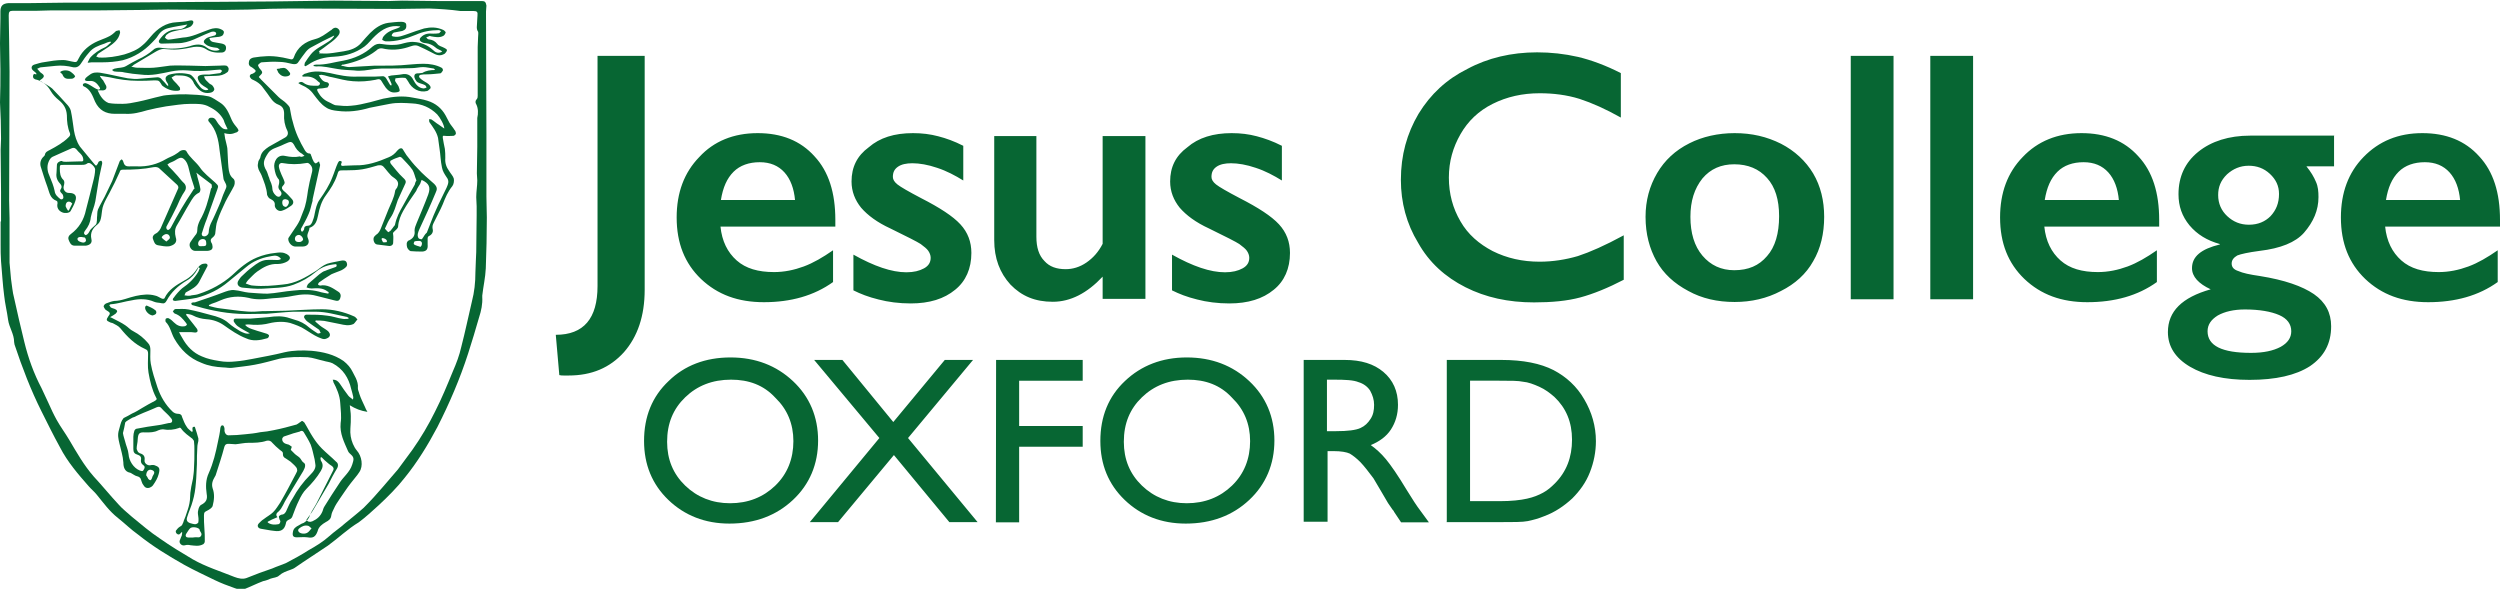
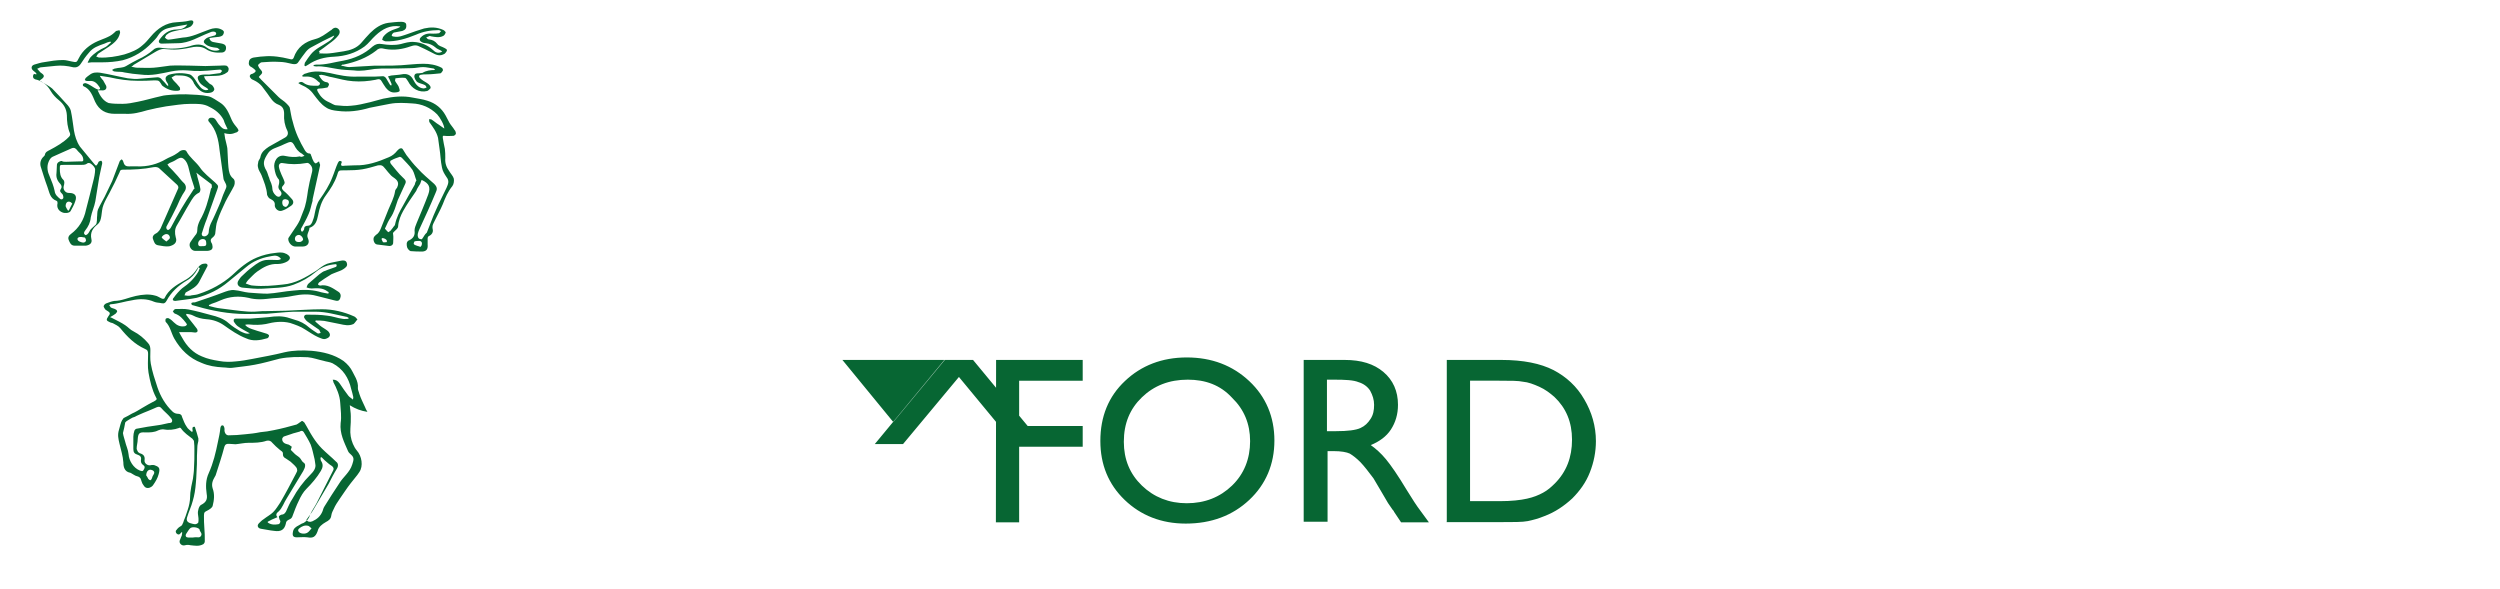
<svg xmlns="http://www.w3.org/2000/svg" viewBox="0 0 1203.7 283.5" preserveAspectRatio="xMidYMid meet" width="1203.7px" height="283.5px" role="img" focusable="false" aria-labelledby="jesus-college-oxford--title">
  <title id="jesus-college-oxford--title">Jesus College Oxford</title>
-   <path d="M310.4,26.9v112.6c0,12.6-3.4,22.6-10,30.1c-6.8,7.5-15.5,11.2-26.7,11.2h-2.2c-0.7,0-1.5,0-2.2-0.2 l-1.7-19.4c13.4,0,20.1-7.8,20.1-23.5V26.9H310.4z M364.8,64.1c11.4,0,20.6,3.6,27.4,11.2c6.8,7.3,10,17.5,10,30.6v3.2h-55.3 c0.7,7,3.4,12.4,7.8,16.3s10.4,5.6,18,5.6c4.9,0,9.7-1,14.3-2.7c4.6-1.7,9.2-4.4,14.1-7.8v15.3c-9.2,6.6-20.4,9.7-33.3,9.7 c-12.4,0-22.3-3.6-30.3-11.2c-7.8-7.5-11.7-17.2-11.7-29.6c0-11.9,3.6-21.6,10.9-29.1C343.7,68,353.2,64.1,364.8,64.1z M382.8,96.4 c-0.5-5.6-2.2-10.2-5.1-13.4c-2.9-3.2-6.8-4.9-11.9-4.9c-5.1,0-9.5,1.5-12.6,4.6c-3.2,3.2-5.1,7.5-6.1,13.6H382.8z M439.6,64.1 c4.4,0,8.3,0.5,12.1,1.5c3.9,1,7.8,2.4,12.1,4.6v16.7c-3.9-2.4-8-4.6-12.6-6.1c-4.4-1.5-8.5-2.2-11.9-2.2c-2.9,0-5.3,0.5-7,1.7 c-1.7,1.2-2.4,2.7-2.4,4.9c0,1.2,0.7,2.4,2.2,3.6c1.5,1.2,5.3,3.4,11.4,6.6c9,4.6,15.3,8.7,18.9,12.6c3.6,3.9,5.3,8.5,5.3,13.8 c0,7.5-2.7,13.6-7.8,17.7c-5.3,4.4-12.4,6.6-21.4,6.6c-5.6,0-10.9-0.7-15.5-1.9c-4.9-1.2-8.7-2.7-12.1-4.4v-17.2 c10,5.6,18.4,8.5,25.5,8.5c3.6,0,6.3-0.7,8.5-1.9s3.2-2.9,3.2-5.1c0-1.2-0.5-2.4-1.2-3.4c-0.7-1-1.9-1.9-3.6-3.2 c-1.5-1-6.6-3.6-14.6-7.5c-6.3-2.9-10.9-6.3-14.1-10c-2.9-3.6-4.6-7.8-4.6-12.6c0-7,2.7-12.4,8.3-16.5 C423.6,66.3,430.6,64.1,439.6,64.1L439.6,64.1z M499,65.5v48.5c0,5.1,1.2,9,3.9,11.7c2.4,2.7,5.8,3.9,10.2,3.9c3.4,0,6.8-1,10-3.2 c3.2-2.2,5.8-5.1,7.8-9V65.5h20.6v78.4h-20.6v-10.7c-7.5,8-15.5,12.1-24,12.1c-8.5,0-15-2.7-20.4-8.3c-5.1-5.6-7.8-12.6-7.8-21.4 V65.5H499L499,65.5z M593,64.1c4.4,0,8.3,0.5,12.1,1.5s7.8,2.4,12.1,4.6v16.7c-3.9-2.4-8-4.6-12.6-6.1c-4.4-1.5-8.5-2.2-11.9-2.2 c-2.9,0-5.3,0.5-7,1.7c-1.7,1.2-2.4,2.7-2.4,4.9c0,1.2,0.7,2.4,2.2,3.6s5.3,3.4,11.4,6.6c9,4.6,15.3,8.7,18.9,12.6s5.3,8.5,5.3,13.8 c0,7.5-2.7,13.6-7.8,17.7c-5.3,4.4-12.4,6.6-21.4,6.6c-5.6,0-10.9-0.7-15.5-1.9c-4.9-1.2-8.7-2.7-12.1-4.4v-17.2 c10,5.6,18.4,8.5,25.5,8.5c3.6,0,6.3-0.7,8.5-1.9c2.2-1.2,3.2-2.9,3.2-5.1c0-1.2-0.5-2.4-1.2-3.4c-0.7-1-1.9-1.9-3.6-3.2 c-1.5-1-6.6-3.6-14.6-7.5c-6.3-2.9-10.9-6.3-14.1-10c-2.9-3.6-4.6-7.8-4.6-12.6c0-7,2.7-12.4,8.3-16.5C577,66.3,584.2,64.1,593,64.1 L593,64.1z M740.1,25.2c6.6,0,13.1,0.7,19.7,2.2c6.3,1.5,13.4,4.1,20.6,7.8v21.4c-7.3-4.1-13.8-7-19.9-9c-6.1-1.9-12.6-2.7-19.2-2.7 c-8.3,0-15.8,1.7-22.6,5.1c-6.8,3.4-11.9,8.3-15.5,14.6s-5.6,13.1-5.6,20.9s1.9,14.8,5.6,21.1c3.6,6.3,9,10.9,15.5,14.3 c6.8,3.4,14.3,5.1,22.6,5.1c6.3,0,12.6-1,18.4-2.7c5.8-1.9,13.1-5.1,22.1-10v21.4c-7.5,3.9-14.6,6.8-20.9,8.5 c-6.3,1.7-13.8,2.4-22.3,2.4c-12.4,0-23.3-2.4-33-7.3s-17.5-11.9-22.8-21.4c-5.6-9.2-8.3-19.4-8.3-30.3c0-11.9,2.9-22.3,8.5-31.8 c5.8-9.5,13.6-16.7,23.5-21.6C716.3,27.9,727.7,25.2,740.1,25.2z M835.2,64.1c8.3,0,15.5,1.7,22.3,5.1c6.6,3.4,11.9,8.3,15.5,14.3 c3.6,6.1,5.3,13.1,5.3,20.9c0,8-1.7,15.3-5.3,21.4c-3.4,6.1-8.7,10.9-15.5,14.3c-6.8,3.6-14.3,5.3-22.3,5.3 c-8.3,0-15.8-1.7-22.3-5.3c-6.8-3.6-11.9-8.3-15.3-14.3c-3.4-6.1-5.3-13.1-5.3-21.4c0-7.8,1.9-14.8,5.6-21.1 c3.6-6.1,8.7-10.9,15.5-14.3C819.7,65.8,827.2,64.1,835.2,64.1L835.2,64.1z M813.9,104.4c0,7.8,1.9,14.1,5.8,18.7 c3.9,4.6,9,7,15.3,7c6.8,0,11.9-2.2,15.8-6.8c3.9-4.4,5.8-10.9,5.8-19.2c0-8-1.9-14.1-5.8-18.4c-3.9-4.4-9.2-6.6-15.8-6.6 c-6.3,0-11.4,2.2-15.3,6.8C815.8,90.8,813.9,96.8,813.9,104.4z M911.7,26.9v117.2h-20.6V26.9C891.1,26.9,911.7,26.9,911.7,26.9z M950,26.9v117.2h-20.6V26.9C929.4,26.9,950,26.9,950,26.9z M1002.2,64.1c11.4,0,20.6,3.6,27.4,11.2c6.8,7.3,10,17.5,10,30.6v3.2 h-55.3c0.7,7,3.4,12.4,7.8,16.3c4.4,3.9,10.4,5.6,18,5.6c4.9,0,9.7-1,14.3-2.7c4.6-1.7,9.2-4.4,14.1-7.8v15.3 c-9.2,6.6-20.4,9.7-33.5,9.7c-12.4,0-22.3-3.6-30.3-11.2c-7.8-7.5-11.7-17.2-11.7-29.6c0-11.9,3.6-21.6,10.9-29.1 C981.1,68,990.6,64.1,1002.2,64.1L1002.2,64.1z M1020.2,96.4c-0.5-5.6-2.2-10.2-5.1-13.4c-2.9-3.2-6.8-4.9-11.9-4.9 s-9.5,1.5-12.6,4.6c-3.2,3.2-5.1,7.5-6.1,13.6H1020.2z M1123.8,65.5v14.6h-13.3c2.2,2.7,3.6,5.1,4.6,7.5c1,2.2,1.2,4.6,1.2,7.3 c0,6.3-2.4,11.9-7,17.2c-4.1,4.6-11.2,7.5-21.4,8.7c-5.3,0.7-9,1.5-10.7,2.2c-1.7,1-2.7,2.2-2.7,3.9c0,1.7,1,2.9,3.2,3.6 c2.2,1,5.6,1.7,10.4,2.4c11.9,1.9,20.4,4.9,26,8.7c5.6,3.9,8.3,9,8.3,15.5c0,8.3-3.4,14.6-10.2,19.2c-6.8,4.4-16.5,6.6-29.1,6.6 c-12.1,0-21.6-2.2-28.6-6.3c-7-4.1-10.7-9.7-10.7-16.7c0-10,6.8-16.7,20.6-20.6c-5.8-2.7-9-6.1-9-10.2c0-5.6,4.4-9.2,13.4-11.4v-0.2 c-6.1-1.7-10.9-4.6-14.6-9c-3.6-4.4-5.3-9.2-5.3-15c0-8.5,3.2-15.3,9.5-20.4c6.3-5.1,14.8-7.8,25-7.8h40.5L1123.8,65.5z M1062.9,159.5c0,7,7,10.4,20.9,10.4c6.1,0,10.7-1,14.3-2.9c3.4-1.9,5.1-4.4,5.1-7.5c0-3.4-1.9-6.1-5.8-7.8s-9.5-2.7-16.5-2.7 c-5.3,0-9.7,1-13.1,2.9C1064.6,153.9,1062.9,156.3,1062.9,159.5L1062.9,159.5z M1068,93.9c0,4.1,1.5,7.5,4.4,10.2 c2.9,2.7,6.3,4.1,10.4,4.1c4.4,0,7.8-1.5,10.4-4.1c2.7-2.9,4.1-6.3,4.1-10.7c0-3.9-1.5-7-4.4-9.7c-2.9-2.7-6.3-3.9-10.2-3.9 c-4.1,0-7.5,1.5-10.4,4.1C1069.2,86.9,1068,90.1,1068,93.9z M1166.3,64.1c11.4,0,20.6,3.6,27.4,11.2c6.8,7.3,10,17.5,10,30.6v3.2 h-55.3c0.7,7,3.4,12.4,7.8,16.3s10.4,5.6,18,5.6c4.9,0,9.7-1,14.3-2.7c4.6-1.7,9.2-4.4,14.1-7.8v15.3c-9.2,6.6-20.4,9.7-33.5,9.7 c-12.4,0-22.3-3.6-30.3-11.2c-7.8-7.5-11.7-17.2-11.7-29.6c0-11.9,3.6-21.6,10.9-29.1C1145.4,68,1154.7,64.1,1166.3,64.1 L1166.3,64.1z M1184.5,96.4c-0.5-5.6-2.2-10.2-5.1-13.4c-2.9-3.2-6.8-4.9-11.9-4.9s-9.5,1.5-12.6,4.6c-3.2,3.2-5.1,7.5-6.1,13.6 H1184.5z M351.7,172.1c12.1,0,22.1,3.9,30.1,11.4c8,7.5,12.1,17.2,12.1,28.6c0,11.4-4.1,21.1-12.1,28.6c-8,7.5-18.2,11.4-30.6,11.4 c-11.7,0-21.6-3.9-29.4-11.4c-7.8-7.5-11.7-17-11.7-28.4c0-11.7,3.9-21.4,11.9-28.9C329.6,176,339.6,172.1,351.7,172.1L351.7,172.1z M352,182.8c-9,0-16.3,2.9-22.1,8.5c-5.8,5.6-8.7,12.6-8.7,21.4c0,8.5,2.9,15.5,8.7,21.1c5.8,5.6,13.1,8.5,21.6,8.5 c8.7,0,16-2.9,21.8-8.5c5.8-5.6,8.7-12.9,8.7-21.4c0-8.3-2.9-15.3-8.7-20.9C367.7,185.4,360.5,182.8,352,182.8L352,182.8z" fill="#076633" />
-   <path d="M454.9,173.3h13.6l-31.3,37.6l33.5,40.5h-13.6l-26.7-32.3l-26.9,32.3h-13.6l33.5-40.5L392,173.3h13.6 l24.5,29.9C430.1,203.2,454.9,173.3,454.9,173.3z M479.6,173.3h41.7v10h-30.6v21.8h30.6v10h-30.6v36.4h-11.2L479.6,173.3 L479.6,173.3z M571.4,172.1c12.1,0,22.1,3.9,30.1,11.4c8,7.5,12.1,17.2,12.1,28.6c0,11.4-4.1,21.1-12.1,28.6 c-8,7.5-18.2,11.4-30.6,11.4c-11.7,0-21.6-3.9-29.4-11.4c-7.8-7.5-11.7-17-11.7-28.4c0-11.7,3.9-21.4,11.9-28.9 C549.5,176,559.5,172.1,571.4,172.1L571.4,172.1z M571.9,182.8c-9,0-16.3,2.9-22.1,8.5c-5.8,5.6-8.7,12.6-8.7,21.4 c0,8.5,2.9,15.5,8.7,21.1c5.8,5.6,13.1,8.5,21.6,8.5c8.7,0,16-2.9,21.8-8.5s8.7-12.9,8.7-21.4c0-8.3-2.9-15.3-8.7-20.9 C587.6,185.4,580.4,182.8,571.9,182.8L571.9,182.8z M627.7,251.2v-77.9h19.7c8,0,14.1,1.9,18.7,5.8c4.6,3.9,7,9.2,7,15.8 c0,4.6-1.2,8.5-3.4,11.9c-2.2,3.4-5.6,5.8-9.7,7.5c2.4,1.7,4.9,3.9,7.3,6.8c2.4,2.9,5.8,7.8,10,14.8c2.7,4.4,4.9,7.8,6.6,10l4.1,5.6 h-13.4l-3.4-5.1c0-0.2-0.2-0.5-0.7-1l-2.2-3.2l-3.4-5.8l-3.6-6.1c-2.4-3.2-4.4-5.8-6.3-7.8c-1.9-1.9-3.6-3.2-5.1-4.1 c-1.5-0.7-4.1-1.2-7.8-1.2h-2.9v34L627.7,251.2L627.7,251.2z M642.3,182.8h-3.4v24.8h4.4c5.6,0,9.5-0.5,11.7-1.5 c2.2-1,3.6-2.4,4.9-4.4s1.7-4.1,1.7-6.8c0-2.4-0.7-4.6-1.9-6.8c-1.2-1.9-3.2-3.4-5.6-4.1C651.7,183,647.8,182.8,642.3,182.8 L642.3,182.8z M696.6,251.2v-77.9h26.2c10.7,0,18.9,1.7,25.2,4.9c6.1,3.2,11.2,7.8,14.8,14.1c3.6,6.1,5.6,12.9,5.6,20.1 c0,5.1-1,10.2-2.9,15c-1.9,4.9-4.9,9-8.5,12.6c-3.9,3.6-8.3,6.6-13.4,8.5c-2.9,1.2-5.6,1.9-8,2.4c-2.4,0.5-7,0.5-14.1,0.5h-25V251.2 z M721.9,183.3h-14.1v58h14.3c5.6,0,10-0.5,13.1-1.2c3.2-0.7,5.6-1.7,7.8-2.9c2.2-1.2,3.9-2.7,5.6-4.4c5.6-5.6,8.3-12.6,8.3-21.1 c0-8.5-2.9-15.3-8.5-20.6c-2.2-1.9-4.4-3.6-7.3-4.9c-2.7-1.2-5.3-2.2-7.8-2.4C731.1,183.3,727.2,183.3,721.9,183.3L721.9,183.3z" fill="#076633" />
-   <path d="M0.5,106.6V92.5c0-6.8-0.2-13.6-0.2-20.4c0-1.7,0.2-3.6,0.2-5.3 c0-5.8-0.2-11.7-0.5-17.5c0.2-5.3,0.2-10.7,0.2-16C0.2,29.1,0,25,0,20.9s0.2-8,0.2-11.9V5.6c0-2.7,1-3.9,3.9-4.1h10.4 c5.3,0,10.7-0.2,15.8-0.2h13.4c10,0,19.9-0.2,29.6-0.2c9,0,18-0.2,26.7-0.2h3.2c9.2,0,18.4-0.2,27.7-0.2c4.9,0,9.7-0.2,14.6-0.2 c5.1,0,10.2-0.2,15.3-0.2c8.7,0,17.5,0.2,26.2,0.2c2.2,0,4.4-0.2,6.6-0.2c5.6,0,11.2,0.2,17,0.2H232c1.5,0,1.9,0.5,2.2,2.2 c0,1-0.2,1.9-0.2,2.9c0,19.7,0.2,39.3,0.2,59v30.1c0,3.4,0.2,6.8,0.2,10c0,8.3-0.2,16.5-0.5,24.5c-0.2,4.4-1.2,8.7-1.7,13.1v0.7 c0.2,3.4-0.5,6.6-1.5,9.7c-1.7,5.8-3.4,11.7-5.3,17.5c-3.9,12.1-9,24-14.8,35.4c-4.6,8.7-9.7,17-15.8,24.5c-3.6,4.6-8,9-12.4,13.1 c-3.2,2.9-6.3,5.8-9.7,8.3c-5.3,3.2-9.7,7.5-14.8,11.2c-5.3,3.6-10.7,7-16,10.7c-0.7,0.5-1.5,0.7-2.2,1c-1.9,0.7-3.6,1.2-5.3,2.7 c-1,1-2.7,1-4.1,1.5c-1.2,0.5-2.4,1-3.6,1.2c-3.2,1.2-6.1,2.7-9.2,3.9c-1.2,0.5-2.9,0-4.4-0.5c-3.4-1.2-6.6-2.4-9.7-3.9 c-4.9-2.4-9.7-4.6-14.6-7.3c-7.8-4.4-15.3-9-22.3-14.6c-3.4-2.4-6.3-5.3-9.7-8c-4.1-3.2-7-7.3-10.2-11.2c-1.2-1.5-2.7-2.7-3.9-4.1 c-5.1-5.8-10.2-11.7-13.8-18.7c-3.2-5.8-6.1-11.7-9-17.5c-5.1-10.2-9.2-20.9-12.9-32c0-0.5-0.2-0.7-0.2-1.2c0-3.9-2.4-7-2.9-10.7 c-0.5-3.9-1.5-7.8-1.9-11.7c-0.7-5.3-1-10.9-1.5-16.5c-0.2-2.7-0.2-5.3-0.2-8v-10.9C0.2,106.6,0.5,106.6,0.5,106.6z M4.6,126.5 c0.2,2.7,0.5,5.1,0.7,7.8c0.5,3.2,0.7,6.3,1.5,9.2c1.5,7,3.2,14.1,4.9,21.1c1.9,7.8,4.6,15.3,8.3,22.3c1.2,2.4,2.2,4.9,3.4,7.3 c1.2,2.7,2.4,5.3,3.9,8c1.9,3.4,4.1,6.3,6.1,9.7c3.6,6.1,7,12.1,11.7,17.5c4.1,4.4,7.8,9,11.9,13.4c1.9,2.2,4.4,4.1,6.6,6.1 c4.4,3.6,8.7,7.3,13.4,10.4c5.1,3.6,10.4,6.8,15.8,10c6.3,3.6,13.4,5.8,20.1,8.5c1.9,0.7,3.9,1.2,5.8,0.5c4.1-1.7,8.3-3.2,12.4-4.6 c2.2-1,4.6-1.7,6.8-2.7c3.6-1.9,7.3-3.9,10.7-6.1c3.4-1.9,7-4.1,10-6.8c2.4-2.2,5.1-3.9,7.5-6.1c2.9-2.4,6.1-4.9,9-7.5 c3.2-3.2,6.3-6.6,9.2-10c2.4-2.9,4.9-5.6,7.3-8.5c2.4-3.2,4.6-6.3,7-9.5c4.1-5.8,7.8-12.1,10.9-18.4c3.2-6.3,5.8-12.6,8.5-19.2 c1.7-3.9,3.2-7.8,4.1-11.9c1.9-7.3,3.4-14.6,5.1-21.8c1.2-4.6,1.7-9.2,1.7-14.1c0-1.7,0.2-3.4,0.2-5.3c0-1.5,0.2-2.9,0.2-4.4 c0-5.8,0.2-11.9,0.2-17.7v-4.4c0-1.5-0.2-2.9-0.2-4.4c0-2.7,0.5-5.3,0.5-8c0-1.2-0.2-2.2-0.2-3.4c0-4.4,0.2-8.5,0.2-12.9V56.8 c0.5-2.2,0.5-4.6-0.5-6.6c-0.5-0.7-0.5-1.7,0.2-2.4c0.5-0.5,0.5-1.2,0.5-1.7V22.6c0-1.7,0.2-3.2,0.2-4.9c0-0.7,0.2-1.9,0-2.4 c-1-1.5-0.5-2.9-0.5-4.4c0-1.2,0.2-2.4,0.2-3.4c0.2-1.7-0.2-2.2-1.9-2.2h-6.3c-4.9-0.7-10-1-15-1.2c-4.9,0-9.7,0.2-14.6,0.2 c-17.5,0-35-0.2-52.2-0.2c-6.6,0-13.4,0.2-19.9,0.5c-4.4,0-8.7,0.2-13.1,0.2c-8.7,0-17.5-0.2-26.2-0.2c-4.4,0-8.7,0.2-13.1,0.2 c-6.6,0-13.4,0.2-19.9,0.2H24.8c-2.4,0-4.9,0.2-7.3,0.2H6.1c-1.5,0-1.9,0.5-1.9,2.2c0,4.1,0.2,8.3,0.2,12.1c0,5.1,0.2,10,0.2,15 c0,20.6-0.2,41.5-0.2,62.1c0,2.9,0.2,5.6,0.2,8.5C4.6,105.3,4.6,126.5,4.6,126.5z" fill-rule="evenodd" clip-rule="evenodd" fill="#076633" />
+   <path d="M454.9,173.3h13.6l33.5,40.5h-13.6l-26.7-32.3l-26.9,32.3h-13.6l33.5-40.5L392,173.3h13.6 l24.5,29.9C430.1,203.2,454.9,173.3,454.9,173.3z M479.6,173.3h41.7v10h-30.6v21.8h30.6v10h-30.6v36.4h-11.2L479.6,173.3 L479.6,173.3z M571.4,172.1c12.1,0,22.1,3.9,30.1,11.4c8,7.5,12.1,17.2,12.1,28.6c0,11.4-4.1,21.1-12.1,28.6 c-8,7.5-18.2,11.4-30.6,11.4c-11.7,0-21.6-3.9-29.4-11.4c-7.8-7.5-11.7-17-11.7-28.4c0-11.7,3.9-21.4,11.9-28.9 C549.5,176,559.5,172.1,571.4,172.1L571.4,172.1z M571.9,182.8c-9,0-16.3,2.9-22.1,8.5c-5.8,5.6-8.7,12.6-8.7,21.4 c0,8.5,2.9,15.5,8.7,21.1c5.8,5.6,13.1,8.5,21.6,8.5c8.7,0,16-2.9,21.8-8.5s8.7-12.9,8.7-21.4c0-8.3-2.9-15.3-8.7-20.9 C587.6,185.4,580.4,182.8,571.9,182.8L571.9,182.8z M627.7,251.2v-77.9h19.7c8,0,14.1,1.9,18.7,5.8c4.6,3.9,7,9.2,7,15.8 c0,4.6-1.2,8.5-3.4,11.9c-2.2,3.4-5.6,5.8-9.7,7.5c2.4,1.7,4.9,3.9,7.3,6.8c2.4,2.9,5.8,7.8,10,14.8c2.7,4.4,4.9,7.8,6.6,10l4.1,5.6 h-13.4l-3.4-5.1c0-0.2-0.2-0.5-0.7-1l-2.2-3.2l-3.4-5.8l-3.6-6.1c-2.4-3.2-4.4-5.8-6.3-7.8c-1.9-1.9-3.6-3.2-5.1-4.1 c-1.5-0.7-4.1-1.2-7.8-1.2h-2.9v34L627.7,251.2L627.7,251.2z M642.3,182.8h-3.4v24.8h4.4c5.6,0,9.5-0.5,11.7-1.5 c2.2-1,3.6-2.4,4.9-4.4s1.7-4.1,1.7-6.8c0-2.4-0.7-4.6-1.9-6.8c-1.2-1.9-3.2-3.4-5.6-4.1C651.7,183,647.8,182.8,642.3,182.8 L642.3,182.8z M696.6,251.2v-77.9h26.2c10.7,0,18.9,1.7,25.2,4.9c6.1,3.2,11.2,7.8,14.8,14.1c3.6,6.1,5.6,12.9,5.6,20.1 c0,5.1-1,10.2-2.9,15c-1.9,4.9-4.9,9-8.5,12.6c-3.9,3.6-8.3,6.6-13.4,8.5c-2.9,1.2-5.6,1.9-8,2.4c-2.4,0.5-7,0.5-14.1,0.5h-25V251.2 z M721.9,183.3h-14.1v58h14.3c5.6,0,10-0.5,13.1-1.2c3.2-0.7,5.6-1.7,7.8-2.9c2.2-1.2,3.9-2.7,5.6-4.4c5.6-5.6,8.3-12.6,8.3-21.1 c0-8.5-2.9-15.3-8.5-20.6c-2.2-1.9-4.4-3.6-7.3-4.9c-2.7-1.2-5.3-2.2-7.8-2.4C731.1,183.3,727.2,183.3,721.9,183.3L721.9,183.3z" fill="#076633" />
  <path d="M87.6,256.1l-0.7,0.7c-0.5,0.7-1.2,0.7-1.7,0.2 c-0.5-0.2-0.7-1.2-0.5-1.5c0.5-0.7,1.2-1.5,1.9-1.9c1.2-0.5,1.2-1.2,1.7-2.2c0.2-1,0.7-1.7,1-2.7c0.7-2.2,1.5-4.1,1.9-6.3 c0.5-2.2,0.2-4.6,0.7-6.8c0.2-1.7,0.7-3.4,1-5.1c0.2-1.7,0.5-3.4,0.5-5.1c0.2-2.9,0.2-5.6,0.2-8.5c0-1.5,0-2.9-0.2-4.4 c0-0.5-0.5-0.7-0.7-1.2c-1.9-1.5-4.1-2.9-5.6-5.1c-0.2-0.2-0.7-0.5-0.7-0.2c-2.7,1-5.3,1.2-8,0.7c-0.7,0-1.5,0.2-2.2,0.5 c-1.9,1-3.9,1-5.8,1h-0.5c-2.9-0.2-3.4,0.5-3.6,3.4c0,1.5-0.5,2.9-0.5,4.4c0,0.5,0.5,1.2,0.7,1.7c0.2,0.2,0.5,0.2,0.7,0.5 c1.9,0.5,2.7,1.5,2.4,3.4c-0.2,1.5,1.5,2.7,2.9,2.4c0.7-0.2,1.7-0.2,2.4,0.2c1.9,0.7,2.2,1.5,1.5,4.1c-0.5,1.9-1.5,3.6-2.7,5.3 c-0.7,1-2.2,1.7-3.4,1.2c-0.7-0.2-1.2-1.2-1.7-1.9c-0.2-0.5-0.5-1.2-0.7-1.9c-0.2-1-1-1.5-1.9-1.7c-1-0.2-1.9-1-2.9-1.5 c-0.2,0-0.2-0.2-0.5-0.2c-2.7-0.5-3.2-2.9-3.2-4.9c-0.2-3.2-1.2-6.1-1.9-9.2c-0.5-2.2-1-4.1-0.2-6.6c0.5-1.5,0.7-3.2,1.5-4.6 c0.2-0.2,0.5-0.7,0.7-1c1.5-0.7,2.9-1.5,4.1-2.2c1.7-0.7,3.2-1.7,4.9-2.7c1.9-1.2,3.9-2.2,6.1-3.4c0.7-0.5,1.2-0.7,0.5-1.7 c-1.9-3.6-2.9-7.8-3.6-11.9c-0.5-2.9-0.2-6.1-0.2-9c0-1.2-0.2-1.9-1.5-2.4c-4.9-2.2-8.5-5.8-11.9-10c-1-1.2-2.4-1.7-3.6-2.4 c-0.5-0.2-1-0.2-1.5-0.5c-1.7-0.7-1.7-1.2-0.7-2.7c1.2-1.5,1-1.9-0.7-2.9c-0.7-0.2-1.2-1.2-1.5-1.9c0-0.5,0.5-1.2,1.2-1.5 c1.2-0.5,2.7-1,3.9-1.2c3.6,0,7-1.7,10.4-2.4c3.2-0.7,6.3-1,9.2-0.2c1.2,0.2,2.2,1,3.4,1.5c0.5,0.2,1.2,0,1.2-0.2 c1.9-4.1,5.6-6.3,9.5-8.5c2.9-1.5,4.9-3.6,6.6-6.3c1-1.2,1.9-1.9,3.6-1.9c0.7,0,1.2,0.5,1,1.2c-1.5,2.7-2.7,5.3-4.1,7.8 c-1.2,2.2-3.6,3.4-5.8,4.6c-0.2,0.2-0.5,0.2-0.7,0.5c-0.2,0.5-0.2,0.7-0.5,1.2c0.5,0,1,0.2,1.5,0.2c0.7,0,1.5,0,1.9-0.2 c1.2-0.2,2.4-0.2,3.6-0.7c5.8-1.9,11.4-4.9,16-9c3.6-3.4,7.3-6.6,11.9-8.5c2.9-1.2,5.8-1.9,8.7-2.2c1.7-0.2,3.2-0.5,4.9,0.2 c0.2,0.2,0.7,0.2,1,0.5c1.9,1.2,1.5,2.4,0,3.4c-1.2,0.7-2.9,1.2-4.4,1.2c-4.1-0.2-7,1.5-10,3.6c-1.7,1.2-2.9,2.7-4.4,4.1 c-0.5,0.5-0.7,1-1.2,1.7c1.5,0.5,2.4,1,3.6,1c4.9,0.5,9.7,0,14.3-0.5c6.1-0.5,10.9-3.4,16-6.6c1.7-1.2,3.4-2.7,5.3-3.4 c2.2-0.7,4.6-1,6.8-1.5c1-0.2,2.4-0.2,2.7,1.2c0.5,1.5-0.7,2.2-1.7,2.9c-1,0.7-2.2,1-3.4,1.5c-1,0.5-2.2,0.7-3.2,1.5 c-1.7,1-3.4,2.2-5.1,3.4c-0.2,0.2-0.5,0.7-0.5,1c0.2,0.2,0.7,0.5,1,0.5c3.4-0.7,6.1,1.2,8.7,2.9c1.2,0.7,1.5,1.9,1,3.2 s-1.2,1.5-2.9,1l-8.7-2.2c-3.6-1-7.3-0.7-10.9,0c-3.2,0.7-6.6,1-10,1.2c-1.9,0.2-4.1,0.5-6.1,0.5c-1.9,0-3.9-0.2-5.6-0.7 c-4.6-1-9-0.7-13.4,1.2c-1.5,0.7-2.9,1.2-4.4,1.7c-0.5,0.2-0.7,0.5-1.2,0.5v0.5c1.9,0.5,3.6,1,5.6,1.2c4.4,0.5,8.5,1.2,12.9,1.5 c2.4,0.2,4.9,0,7.3-0.2h1.2c3.4,0,6.6-0.2,10-0.2c5.8-0.2,11.7-0.7,17.5-0.7c5.1,0,10.4,1.2,15.3,3.4c0.7,0.2,1.2,1,1.7,1.5 c-0.7,0.7-1.2,1.7-1.9,2.2c-2.2,1-4.4,0.5-6.6,0c-2.4-0.5-5.1-1-7.5-1.5c-1.5-0.2-2.9-0.2-4.1-0.2c0,0.2-0.2,0.2-0.2,0.5 c0.7,0.7,1.5,1.2,2.2,1.9c1.2,1,2.7,1.7,3.9,2.7c1.5,1.5,1.2,2.9-0.7,3.6c-1.5,0.7-2.7-0.2-4.1-0.7c-2.2-1-4.1-2.4-6.1-3.6 c-2.2-1.5-4.9-2.4-7.3-3.2c-3.9-1-7.8-0.5-11.7,0.5c-2.7,0.5-5.3,0.5-8.3,0.2c-0.5,0-1.2,0-1.7,0.2c1.2,1.5,2.9,1.9,4.4,2.4 c1.9,0.7,4.1,1.2,6.1,1.9c0.5,0.2,1.2,0.7,1,1c0,0.5-0.5,1.2-1,1.2c-3.4,1-6.8,1.5-10,0c-3.9-1.5-7.3-3.9-10.7-6.3 c-2.4-1.7-5.3-2.7-8.3-2.9c-2.4-0.2-4.6-0.7-6.8-1.9c-1-0.5-1.9-0.5-2.9-0.7c0,0.2-0.2,0.2-0.2,0.5c1.2,1.5,2.4,3.2,3.6,4.6 c0.5,0.7,1.2,1.5,1.7,2.2c0.5,1,0.2,1.7-1,1.7c-0.7,0-1.2-0.2-1.9-0.2h-5.8c0.5,1,1,1.9,1.5,2.7c2.2,4.1,5.3,7.3,9.5,9 c2.7,1.2,5.3,1.7,8.3,2.2c2.7,0.5,5.3,0.5,8,0.2c2.7-0.2,5.3-0.7,8-1.2c5.1-1,10.4-1.9,15.5-3.2c4.4-1,8.7-1,13.1-0.7 c5.3,0.5,10.7,1.7,15.3,4.9c1.9,1.5,3.4,3.2,4.4,5.3l1.5,2.9c0.7,1.5,1.2,3.2,1,4.9c0,1,0.5,1.7,0.7,2.7c0.7,2.2,1.7,4.1,2.7,6.3 c0.2,0.7,0.7,1.5,1.2,2.4c-3.2-0.5-5.8-1.5-8.5-3.2c0.2,2.2,0.5,3.6,0.5,5.3c0,1.9,0,3.9-0.2,5.8c-0.2,2.7,0.2,5.1,1.2,7.5 c0.5,1.2,1.2,2.4,1.9,3.2c2.4,2.7,3.2,7.5,1.2,10.4c-1.2,1.9-2.7,3.4-4.1,5.3c-1.9,2.4-3.6,5.1-5.3,7.5c-1,1.5-2.2,3.2-2.9,4.9 c-0.5,1-1,1.9-1.2,3.2c-0.2,1.7-1.2,2.4-2.7,3.2c-1.7,1-3.4,2.2-3.9,4.4c-1,2.7-2.2,3.4-4.9,2.9c-1.7-0.2-3.4,0-5.1,0 c-1.7,0-2.2-0.7-1.9-2.4c0.2-1.9,1.5-2.7,2.9-3.4c0.7-0.5,1.7-1,2.4-1.2c1.5-1,2.4-1.9,2.9-3.6c0.7-1.9,2.2-3.9,3.2-5.8 c2.7-5.3,5.3-10.4,8-15.8c0.5-1,0-1.7-0.7-2.2c-1.2-0.7-2.2-1.7-3.4-2.7l-1.5-1.5c-0.2,0-0.2,0.2-0.5,0.2c0,0.5,0,1,0.2,1.5 c1.2,1.7,1,3.2,0,4.9c-1.9,3.2-4.4,6.1-7,8.7c-1.5,1.5-2.7,3.6-3.6,5.6c-1.2,2.4-2.2,5.1-3.2,7.8c-0.2,0.5-0.7,1-1.2,1.2 c-1,0.5-1.7,0.7-1.9,2.2c-0.7,2.9-2.4,3.9-5.6,3.4c-2.2-0.2-4.1-0.7-6.3-1c-1.5-0.2-2.2-1.5-1-2.7c0.7-0.7,1.5-1.5,2.2-1.9 c1.5-1.2,3.4-2.2,4.6-3.4c1.5-1.5,2.4-3.2,3.4-4.6c2.7-4.6,5.1-9.2,7.5-13.8c0.2-0.5,0.7-1.2,0.7-1.7c0-0.5-0.2-1.2-0.5-1.5 c-0.7-1-1.7-1.7-2.7-2.7l-2.2-1.5c-1-0.5-1.5-1-1.5-2.2c0.2-1.2-1-1.5-1.7-2.2c-1.2-1-2.2-1.9-3.4-3.2c-0.7-1-1.7-1.2-2.7-1 c-2.9,1-5.8,1-8.7,1c-2.2,0-4.1,0.5-6.3,0.7c-1,0-1.9-0.2-3.2-0.2c-1,0-1.7,0-2.2,1.5c-1.2,4.6-2.7,9-4.1,13.4c0,0.2-0.2,0.5-0.5,1 c-1,1.7-1.7,3.4-1,5.6c1,2.7,0.7,5.6,0,8.3c-0.2,1-1.7,1.9-2.7,2.4c-1,0.5-1.5,0.7-1.5,2.2c0,2.2,0,4.1,0.2,6.3 c0.2,1.9,0.2,4.1,0.2,6.1c0,0.7-0.2,1-0.7,1.5c-2.2,1.2-4.1,0.7-6.3,0.5c-0.7-0.2-1.7-0.2-2.4,0c-0.7,0.2-1.5,0.2-2.2-0.5 s-0.7-1.5-0.2-2.4c0.2-0.7,0.5-1.2,0.7-1.7C87.9,256.1,87.6,256.1,87.6,256.1L87.6,256.1z M160.2,182.8c1.5,0,2.4,0.5,3.4,1.9 c1.2,1.9,2.7,3.9,4.1,5.8c0.5,0.7,1.5,1.2,2.2,1.9c0.2-0.5,0.2-1,0.2-1.2c-0.2-1.2-0.7-2.7-1-3.9c-1.2-5.3-3.9-9.7-9-12.4 c-1.5-0.7-2.9-0.7-4.4-1.2c-2.4-0.5-5.1-1.5-7.5-1.7c-4.6-0.2-9-0.2-13.6,0.7c-3.9,1-8,2.2-11.9,2.9c-3.6,0.7-7.3,1-10.9,1.5 c-1.5,0.2-2.9-0.2-4.4-0.2c-3.6-0.2-7-0.7-10.4-2.2c-5.8-2.2-10-6.3-13.1-11.7c-1.5-2.7-1.9-5.8-4.1-8c-0.2-0.2-0.2-1.2,0-1.5 s1.2-0.5,1.5-0.2c1,0.5,1.7,1.2,2.4,1.9c1.5,1.5,3.2,2.2,5.1,1.9c0.5,0,1-0.5,1.2-0.7c0-0.2-0.2-0.7-0.5-1c-1.5-1.9-2.9-3.6-5.3-4.4 c-0.5-0.2-0.7-0.7-1-1.2c0.5-0.2,0.7-1,1.2-1c2.2,0,4.4-0.2,6.3,0.2c3.6,0.7,7.3,1.7,10.9,2.7c2.9,0.7,6.1,1.7,8.5,3.9 c1.7,1.5,3.6,2.7,5.6,3.9c1.5,0.7,2.9,1.5,4.6,1c-2.2-1.2-4.1-2.2-5.8-3.4c-0.7-0.5-1.5-1.5-1.9-2.2c-0.2-0.7-0.2-1.5,1-1.5h7 l8.7-0.7c3.4-0.5,6.8-0.7,10.2,0.5l2.2,0.7c2.7,0.7,5.1,1.9,7.3,3.9c1.2,1,2.7,1.9,3.9,2.7c0.2,0.2,1,0,1.5-0.2l-0.7-1.5 c-1.7-1.2-3.6-2.4-5.6-3.9c-0.7-0.5-1.2-1.2-1.5-1.7c-0.5-0.7,0-1.7,1-1.7c3.4,0,6.6,0,10,0.5c2.4,0.2,4.9,1.2,7.3,1.5 c1,0.2,1.9,0,2.9,0v-0.5c-0.5-0.2-0.7-0.5-1.2-0.5c-4.9-1-9.5-2.4-14.3-2.4H141c-4.4,0.2-8.7,0.7-12.9,1h-1.9c-3.6,0-7.5,0.2-11.2,0 c-3.9-0.2-7.8-0.7-11.7-1.5c-3.6-0.7-7.3-1.7-10.7-2.7c-0.2,0-0.5-0.5-0.5-0.7s0.2-0.5,0.5-0.5c0.5-0.2,1,0,1.5-0.2 c4.4-1.5,8.7-2.9,13.1-4.6c1.9-0.7,3.9-1.5,5.8-1.2c2.4,0.2,4.6,1,6.8,1.2c2.9,0.2,6.1,0.5,9,0.5c4.1-0.2,8.3-1.2,12.6-1.5 c4.1-0.5,8.3-0.5,12.1,0.5c1.5,0.5,3.2,0.7,4.6,1c0-0.2,0-0.2,0.2-0.5c-0.2-0.2-0.2-0.5-0.5-0.5c-2.4-1.9-5.1-1.7-7.8-1.5 c-0.7,0-1.7-0.2-2.4-0.5c0.2-0.7,0.5-1.5,1-1.9l5.1-4.4c1-0.7,1.9-1.5,2.9-1.7c1.5-0.7,2.9-1,4.6-1.7c0.7-0.2,1.2-0.5,0.7-1.5 c-3.6,0.2-6.8,1.2-9.7,3.6c-3.2,2.7-7,4.9-10.9,6.3c-4.6,1.7-10,1.5-14.8,1.9c-3.2,0.2-6.3-0.2-9.7-0.5c-1.9-0.2-3.2-1.7-1.9-3.6 c0.5-0.7,1-1.5,1.5-1.9c1.7-1.7,3.4-3.2,5.3-4.6c1.9-1.5,3.9-2.9,6.3-3.2c1.9-0.2,3.9,0,5.8,0c0.5,0,1-0.2,1.5-0.5 c-0.2-0.2-0.5-0.7-1-1c-1.5-1-2.9-0.5-4.6-0.2c-4.1,0.7-8,2.4-11.2,5.1c-2.9,2.4-5.6,4.6-8.5,7c-4.6,3.9-9.7,6.3-15.3,7.8 c-3.4,0.7-7,1-10.4,1.5c-1,0-1.5-0.7-0.7-1.5c1.2-1.7,2.7-3.4,4.1-4.6c3.2-2.2,5.8-4.6,7.8-8c0.2-0.5,0.5-1.2,0.7-1.7 c-0.2-0.2-0.5-0.2-0.7-0.5c-0.2,0.5-0.2,0.7-0.5,1.2c-1.2,2.2-2.9,4.1-5.1,5.3c-4.1,2.4-7.5,5.6-9.7,9.7c-0.5,1-1.2,1.5-2.4,1.2 s-2.4-0.2-3.6-0.7c-3.4-1.5-7-1.5-10.7-0.7c-3.4,0.5-6.8,1.7-10.2,1.9c-0.2,0-0.5,0.2-0.7,0.5c0.2,0.2,0.5,0.7,0.7,1 c0.7,0.5,1.7,0.5,2.4,1c0.5,0.2,0.7,0.7,0.7,1c0,0.2-0.5,0.7-0.7,1c-0.7,0.5-1.7,1.2-2.7,1.7c0.7,0.2,1,0.5,1.5,0.7 c1.9,1,3.9,1.9,5.8,3.2c1.5,1,2.4,2.2,3.9,2.9c2.9,1.5,5.1,3.4,7,5.6c1,1,1.2,2.2,1.2,3.4c0,2.2-0.2,4.4,0.2,6.6 c0.7,3.9,1.9,7.5,3.2,11.4c1.5,4.4,3.9,8.5,7.3,11.7c0.5,0.5,1.5,1,2.2,1c1.5,0,2.2,0.5,2.4,1.7c0.7,1.7,1.2,3.2,2.2,4.6 c0.5,1,1.7,1.7,2.4,2.4c0.2,0,0.2-0.2,0.5-0.2c-0.2-1.2-0.5-2.4,1-2.2c0.7,1.9,1.2,3.9,1.7,5.6v1.2c-0.2,1-0.5,1.9-0.5,3.2 c-0.2,2.7-0.2,5.3-0.2,8c-0.2,2.9-0.2,6.1-0.5,9c-0.2,2.9-0.7,6.1-1.5,8.7c-0.7,2.7-1.9,5.1-2.7,7.8c-0.5,1.5,0,2.4,1.5,2.9 c0.7,0.2,1.7,0.5,2.4,0.5c0.5,0,1.5-0.5,1.5-1c0.2-1.2,0-2.7-0.2-3.9c-0.2-1.5,0.5-3.9,1.5-4.4c2.4-1.2,3.2-2.7,2.7-5.3 c-0.5-3.4-0.5-6.8,1-10c2.2-4.9,3.4-10,4.4-15c0.5-2.2,1-4.6,1.2-6.8c0.2-1,0.7-1.5,1.5-1c0.2,0.2,0.5,1,0.5,1.7 c-0.2,1.2,0.5,2.9,1.9,2.9c2.7,0,5.3-0.2,8-0.5c2.4-0.2,4.9-0.5,7.3-1c2.2-0.2,4.4-0.5,6.6-1c3.6-0.7,7.3-1.7,10.9-2.7 c0.5-0.2,1-0.7,1.5-1c0.5-0.2,0.7-0.7,1.2-0.7c0.2,0,0.7,0.5,1,0.7c1.5,2.4,2.7,4.9,4.1,7c1.2,1.9,2.7,3.9,4.4,5.6 c2.2,2.2,4.6,4.1,6.8,6.3c1,0.7,1.2,1.9,0.5,3.2c-1.5,2.4-2.9,5.1-4.1,7.5l-7.3,12.4c-1,1.7-2.2,3.2-3.4,4.9c0.7,1,1.7,1.2,2.9,0.7 c2.2-1,3.9-2.4,4.9-4.9c0.2-0.7,0.5-1.7,1-2.4c2.2-3.6,4.6-7.3,7-10.9c1.9-3.2,5.1-5.3,6.3-9.2c0.7-2.2,1-3.2-0.5-4.6 c-0.5-0.5-1.2-1-1.5-1.7c-1.9-4.4-4.1-8.5-3.6-13.6c0.5-3.2,0-6.3-0.2-9.7c-0.2-3.6-1.7-7-3.4-10.2 C160.7,184.2,160.4,183.5,160.2,182.8L160.2,182.8z M128.9,251.2c0,0.2,0,0.5,0.2,0.5c1.5,1,3.2,1,4.9,0.7c0.5,0,1-0.7,1-1.5 c0-0.2-0.5-0.7-0.5-1.2c-0.2-0.2-0.2-1-0.2-1.2c0.2-0.2,1-0.7,1.2-0.7c1.2,0,1.7-0.7,2.2-1.5c1-2.2,1.9-4.4,3.2-6.3 c2.2-4.1,5.1-8,8.5-11.4c1.5-1.5,2.9-3.2,2.4-5.3c-0.2-1-0.2-1.9-0.5-2.9c-0.5-2.2-1-4.4-1.7-6.3c-1-2.2-2.2-4.1-3.4-6.1 c-0.5-0.7-1.2-0.7-1.9-0.2c-1.5,0.5-2.9,0.7-4.1,1.2c-1.2,0.5-2.4,0.7-3.6,1.2c-0.2,0.2-0.7,0.7-0.7,1c-0.2,1.5,1,2.4,2.4,2.7 c0.7,0,1.5,0.7,2.2,1.2l-0.5,1.5l1.9,1.9c0.7,0.7,1.7,1.2,2.4,1.9s1,1.7,1.7,2.2c1.2,0.7,1,1.7,0.7,2.7l-0.7,1.5 c-2.7,4.4-5.3,8.7-7.8,12.9c-1.5,2.2-2.2,4.9-4.1,6.6c-1,0.7-1.5,1.7-0.5,2.7C131.6,249.8,130.1,250.5,128.9,251.2L128.9,251.2z M59.2,208.5c0.2,1.5,0.7,2.7,1,3.9c0.5,2.2,1.5,4.1,1.7,6.3c0.2,3.2,2.4,6.6,5.3,7.8c0.7,0.2,1.5,0.7,1.9-0.2 c0.5-0.7,1-1.7-0.2-2.4c-1-0.7-1.2-1.7-1-2.7c0.2-1.2-0.5-1.9-1.5-2.2c-1.7-0.5-2.2-1.2-2.2-2.9v-5.8c0-1,0.2-1.9,0.5-2.9 c0.2-0.5,0.7-1,1.2-1c3.4-0.7,6.8-1.2,10.4-1.7c1.7-0.2,3.2-0.7,4.9-1c1,0,1.7-0.2,1.7-1.2c0-0.5-0.5-1.2-1-1.7 c-1-1.2-2.2-2.2-3.2-3.2c-1.7-1.7-1.5-2.4-4.4-1c-1.7,0.7-3.4,1.5-5.3,2.2c-1.5,0.7-2.9,1.2-4.1,1.9c-0.7,0.2-1.5,0.5-2.2,1 c-0.7,0.5-1.9,1-2.4,1.7C60,204.9,59.7,206.8,59.2,208.5z M93.2,258.7h0.7c1-0.2,2.2,0.5,2.9-0.7c0.7-1.2-0.5-1.9-0.7-2.9v-0.2 c-0.7-1-3.6-1.5-4.6-0.5c-0.7,0.7-1.2,1.7-1.9,2.7c-0.5,1,0,1.7,1,1.7H93.2z M150,254.4c-0.7-0.5-1-1-1.5-1.2 c-1.7-0.5-3.2,0.2-4.4,1.2c-0.7,0.5-0.7,1.2-0.2,1.7c0.5,0.7,2.4,1.2,3.9,0.5C148.8,256.1,149.3,255.1,150,254.4z M70.4,228.9 c0.2,0.2,0.7,1,1,1.7c0.7,0.7,1.2,1,1.7-0.2c0.2-0.7,0.5-1.5,1-2.2c0.5-1-0.2-1.7-1-1.9C71.6,225.7,70.4,227,70.4,228.9z M108,64.1 c0.2,1.7,0.5,3.4,1,5.1c0.2,1,0.5,1.9,0.5,2.9c0.2,2.9,0.2,5.6,0.5,8.5c0.2,1.9,0.5,3.9,2.2,5.3c1,0.7,1,2.4,0.5,3.6 c-1.2,2.4-2.9,5.1-4.1,7.5c-1.5,3.2-2.9,6.1-3.9,9.2c-0.7,1.7-0.7,3.6-1,5.6c0,1.2-0.5,1.9-1.5,2.7c-0.7,0.5-1,1.2-0.5,2.2 c0.2,0.5,0.5,0.7,0.5,1.2c0.5,1.9-0.2,2.7-2.4,2.9h-5.8c-1.9,0-3.4-2.4-2.4-4.1c0.7-1.2,1.7-2.4,2.4-3.4c0.7-0.7,1-1.5,1-2.7 c0-1.5,0.5-2.9,1.2-4.4c2.7-4.6,4.1-9.7,5.3-15c0-0.5,0.5-0.7,0.5-1c0-0.5,0-1.2-0.2-1.5c-2.4-1.9-4.9-3.6-7.3-5.6 c0.2,0.7,0.5,1.2,0.5,1.9c0.5,1.9,1.2,4.1,1.5,6.1c0,0.5-0.2,1.5-0.7,1.7c-2.2,1-3.2,2.9-4.4,4.9c-2.2,3.6-4.1,7.3-6.3,10.9 c-1,1.7-1,3.6-0.5,5.6c1,2.7-1,3.9-3.2,4.4c-1.7,0.2-3.6-0.2-5.3-0.5s-1.9-1.7-2.4-2.9s0.2-2.2,1.2-2.7c1.5-0.7,2.4-2.2,2.9-3.6 l8-18.2c0.2-0.5,0-1.2-0.5-1.7l-8.7-8c-0.5-0.5-1.7-0.7-2.7-0.5c-4.9,1-9.7,1.2-14.6,1.2c-1,0-1.5,0.2-1.7,1.2 c-1.5,3.4-3.2,6.8-4.9,10c-1,1.9-2.2,3.9-2.9,5.8c-0.7,1.7-0.7,3.6-1,5.3s-0.5,2.9-1.9,4.1c-2.2,1.7-3.6,3.9-2.9,7 c0.5,1.9-0.7,2.9-2.7,3.2h-5.3c-1.9,0-2.4-1.5-2.9-2.7c-0.5-1.2,0-2.2,1-2.9c3.9-2.9,6.3-6.8,7.3-11.7c1.2-4.4,2.2-8.7,3.4-13.4 c0.5-1.9,1-4.1,1-6.1c0-0.7-1-1.9-1.7-2.4c-0.5-0.5-1.5-1-2.4-0.2c-0.7,0.5-1.9,0.5-2.9,0.5h-8.3c-1.7,0-1.7,0-1.7,1.9 s0.2,3.9,1.7,5.3c0.7,0.7,0.5,1.9,0.2,2.9c-0.5,1.7,0.7,3.4,2.4,3.4h0.2c2.9,0,3.9,1.5,2.9,4.1c-0.5,1.7-1.5,3.2-2.2,4.6 c-0.5,1-2.7,1.2-3.9,0.7c-1.9-0.7-2.9-2.4-2.4-4.4c0-0.5,0-1-0.5-1.2c-3.2-1.2-3.4-4.1-4.4-6.8c-1.2-3.2-2.2-6.6-3.2-9.7 c-0.5-1.7,0-3.6,1.5-4.9c0.2-0.2,0.5-0.5,0.5-0.7c0.2-1.5,1.5-1.9,2.4-2.4c3.2-1.7,6.6-3.6,9.2-6.3c0.5-0.5,0.7-1,0.5-1.7 c-1.2-2.7-1.5-5.8-1.5-8.7c-0.2-3.2-1.5-5.3-3.9-7.3c-1.5-1.2-2.9-2.7-3.9-4.4c-1.5-2.7-3.6-4.4-6.3-5.3c-0.5-0.2-1.2-0.2-1.5-0.5 c-0.5-0.2-0.7-0.7-0.7-1.2s0.2-1.2,0.7-1.2c1.2,0.5,1.2,0,0.5-0.7L16,34c-1.2-1-1-2.4,0.5-2.9c1.7-0.5,3.2-1,4.9-1.2 c2.9-0.5,5.8-1,9-1c1.5,0,2.9,0.5,4.1,0.7c2.4,0.5,2.4,0.5,3.4-1.5c1.9-3.9,5.3-6.6,9.2-8.3c1.5-0.7,3.2-1.2,4.6-1.9 c1.7-0.7,2.9-1.7,4.1-2.9c0.2-0.2,1-0.2,1.7-0.5c0.2,0.5,0.5,1.2,0.2,1.7c-0.7,2.9-2.9,4.6-5.3,6.3c-1.7,1-3.2,2.2-4.9,3.2 c-0.5,0.2-0.7,1-1.2,1.5c0.7,0.2,1,0.5,1.5,0.5c4.1,0.2,8.3-0.5,12.1-1.5c3.2-1,6.3-2.2,8.7-4.4c1.5-1.2,2.7-2.7,3.9-4.1 c3.4-4.1,7.5-6.8,12.6-7c1.9-0.2,3.9-0.2,5.8-0.7c0.7-0.2,2.2-0.5,2.2,0.7c0,0.7-0.7,1.7-1.5,2.2c-1.5,0.7-3.2,1.2-4.9,1.5 c-2.2,0.5-4.6,0.7-6.3,2.2c-0.5,0.2-0.7,1-1,1.5c0.5,0.5,1,1,1.7,1c2.2-0.2,4.4-0.7,6.8-1c4.6-0.2,8.5-2.4,12.9-3.9 c1.9-0.7,3.9-1,5.8,0c0.5,0.2,1.2,0.7,1.2,1.2c0,0.5-0.2,1.2-0.7,1.7c-0.7,0.5-1.7,0.7-2.4,0.7c-1.2,0.2-2.4,0.2-3.9,0.5 c0.2,1.2,1,1.7,1.7,1.9c1.2,0.2,2.4,0.5,3.9,0.7c1,0.2,2.2,0.5,2.4,1.7c0.2,1.5-0.5,2.7-2.2,2.7c-2.7,0.2-5.3-0.2-7.5-1.7 c-1.9-1.2-3.9-1.2-5.8-1c-2.4,0.5-4.9,1-7.5,1.2c-2.2,0.2-4.4,0-6.6-0.2c-1.7-0.2-3.2,0.7-4.6,1.5c-3.2,1.9-6.6,3.9-9.7,5.8 c-0.2,0.2-0.5,0.2-0.7,0.5c-0.2,0.2-0.5,0.5-1,0.7c1.2,0.2,1.9,0.5,2.9,0.5c2.7,0,5.1,0.2,7.8,0c2.7-0.2,5.3-0.7,8-1 c3.2-0.2,6.6,0,9.7,0c2.4,0,4.9,0.2,7.3,0.2c2.2,0,4.4-0.2,6.8-0.2c1,0,2.2-0.2,3.2,0c0.5,0,1.2,1,1.2,1.5c0,0.5-0.2,1.5-0.7,1.7 c-1.5,1.2-3.4,1.7-5.3,1.7c-1.9,0-3.9,0.2-5.8,0.2c0.2,1.7,1.5,2.4,2.4,3.4c0.5,0.5,1,0.5,1.5,1c0.5,0.5,1,1.5,1,1.9 c-0.2,1-1,1.5-2.2,1.7c-3.2,0.5-5.3-1.2-7-3.6c-0.2-0.2-0.2-0.5-0.5-0.7c-1.5-4.1-4.9-4.1-8.5-4.1h-0.5c-0.7,0.2-1.2,0.7-1.9,1 c0.2,0.5,0.7,1,1,1.5c1,1,1.9,1.9,2.9,3.2c0.2,0.2,0.2,1,0.2,1.2s-0.7,0.5-1.2,0.5c-2.7,0.2-5.1-0.7-7.3-2.4 c-0.2-0.2-0.5-0.5-0.5-0.7c-1.2-1.9-1.2-1.9-3.6-1.9c-2.7,0.2-5.1,0.2-7.8,0.2c-4.6,0-9.2-0.7-13.6-1.7l-4.4-0.7l-0.2,0.2 c0.5,0.7,1,1.5,1.5,1.9c0.5,1,1,1.7,1.5,2.7c0.5,1.5-0.5,2.4-2.2,2.2h-1.9c1.2,2.7,2.7,5.1,5.3,6.1C54.4,50,56.8,50,59,50 c2.4,0,4.9-0.5,7.3-1c3.6-0.7,7.5-1.9,11.2-2.7c1.7-0.5,3.4-0.5,5.3-0.7c2.2-0.2,4.6-0.2,6.8-0.2c3.6,0.2,7.3,0.2,10.9,1 c1.9,0.5,3.6,1.9,5.3,2.9c3.2,1.9,4.4,5.3,5.8,8.5c0.7,1.5,1.7,2.7,2.7,3.9c0.2,0.5,0.7,1,0.5,1.2c-0.2,0.5-1,1-1.5,1 C111.4,64.8,109.7,64.6,108,64.1L108,64.1z M80.6,41.3c0.2,0,0.2-0.2,0.5-0.2c-0.2-0.7-0.5-1.2-1-1.9c-0.7-1.5-0.5-2.4,1.2-3.2 c3.4-1,6.8-1,10-0.2c0.7,0.2,1.5,1,1.9,1.5c1,1.2,1.7,2.7,2.7,3.9c0.7,1,1.5,1.9,2.9,2.2c0.5,0,1,0,1.5-0.2c-0.2-0.5-0.5-0.7-1-1 c-1.7-1-3.2-1.9-3.9-3.9c-0.5-1.2,0-1.9,1.2-2.2s2.7-0.2,4.1-0.2c1.7-0.2,3.6-0.5,5.3-0.7c0.2,0,0.5-0.7,1-1c-0.2-0.2-0.7-0.7-1-0.7 c-1,0-1.7,0.2-2.7,0.2c-4.4,0.5-8.7,0.7-13.1,0.2c-2.7-0.2-5.3,0-7.8,0.5c-4.9,1-9.5,2.2-14.6,1.5c-2.7-0.2-5.1-0.5-7.8-1 c-1.5-0.5-3.2-0.2-4.9-0.5c-0.5,0-0.7-0.5-1.2-0.7c0.5-0.2,1-0.7,1.5-0.7c1.7-0.5,3.6-0.2,5.3-1.2c1.9-1.2,3.9-2.2,5.8-3.2 c2.7-1.2,5.1-2.7,7.3-4.6c1-1,2.4-1.2,3.6-1c4.6,0.7,9.2,0.5,13.8-0.7c2.9-1,5.8-1.5,8.5,0.7c1.7,1.2,3.9,1.9,6.1,1 c-0.5-0.5-1-1-1.5-1c-1.9-0.2-3.9-0.5-5.3-1.7c-1-0.7-1.2-1.5-0.2-2.4c1.2-1.2,2.7-1.2,4.1-1.7c0.5,0,1.2-0.5,1.2-1 c0-0.7-0.7-1-1.5-1c-0.5,0-1.2,0.2-1.7,0.5c-5.1,1.9-9.7,5.1-15.3,5.1c-2.7,0-5.1,0.2-7.8,0.2c-1.2,0-1.7-1-1-1.9 c1.9-2.7,4.4-4.9,8.3-4.9c1.9,0,3.9-0.5,5.1-2.4c-2.9,0.5-6.1,1-9,1.7c-2.2,0.5-3.9,1.7-5.1,3.6c-0.7,1.2-1.9,2.4-2.9,3.4 c-3.9,4.1-8.5,7-14.1,8.5c-3.2,0.7-6.6,1-9.7,1h-5.3c-0.5,0-1,0.2-1.7,0.2l-0.2-0.2c0.5-0.7,0.7-1.5,1.2-2.2 c1.9-2.2,4.6-3.9,7.3-5.1c1-0.5,1.7-1.5,2.7-2.2c0-0.2-0.2-0.2-0.2-0.5c-1,0.2-1.9,0.5-2.9,1c-2.9,1-5.6,1.9-7.5,4.4 c-1.5,1.7-2.7,3.4-3.9,5.3c-1,1.5-2.2,1.9-3.6,1.7c-2.9-0.7-5.6-1-8.5-0.7c-2.4,0.2-4.6,0.5-7,0.7c-0.7,0-1.2,0.5-1.9,0.7 c0.5,0.5,1,1.2,1.5,1.7c1.7,1.2,2.7,1.9,0.2,3.6c-0.2,0-0.2,0.2-0.5,0.5c0.7,0.5,1.2,0.7,1.9,1c1.5,1,2.9,1.7,4.1,2.7 c2.4,2.4,4.6,4.9,6.8,7.3c1,1,1.9,2.2,2.2,3.4c0.7,3.2,1,6.3,1.5,9.5c0.5,2.7,1.2,5.3,2.9,7.8l6.6,8c1.2,1.5,1.2,1.5,2.2-0.2 c0-0.2,0-0.5,0.2-0.5c0.2-0.2,0.7-0.5,1.2-0.5c0.2,0,0.5,0.5,0.5,1c0,0.2,0,0.7-0.2,1.2c-0.5,1.9-0.7,3.6-1.2,5.6 c-0.7,3.9-1.2,7.8-1.9,11.7c-0.5,2.7-1.7,5.1-2.2,7.8c-0.2,2.4-1.2,4.4-2.7,6.3c-0.5,0.7-1,1.5,0.2,2.2c1.2-0.2,1.7-1.5,2.2-2.4 c0.5-0.7,1.2-1.2,1.9-1.9c0.5-0.5,1-0.7,1.2-1.5c0.2-1,0.2-1.7,0.2-2.7c0.2-1.2,0-2.7,0.5-3.9c1-2.2,2.2-4.1,3.2-6.1 c1.2-2.4,2.4-4.9,3.6-7.5l3.6-9.5c0.2-0.5,0.7-0.7,1-1c0.2,0.2,0.7,0.7,0.7,1c0.5,1.7,1,2.4,2.7,2.4H66c5.1,0.2,9.7-1,14.1-3.6 c1.2-0.7,2.7-1.2,3.9-1.9c0.7-0.5,1.7-1,2.2-1.5c1-1,3.2-1.2,3.6-0.2c1.5,2.9,4.4,4.9,6.3,7.5c1.9,2.9,4.9,5.1,7.5,7.5 c1.5,1.5,1.7,1.5,1,3.4c-1.7,4.9-3.4,9.5-5.1,14.3c-1,2.4-1.7,4.9-2.4,7c0,0.2,0.2,1,0.5,1c1.2,0.7,2.9-0.5,2.9-1.9s0.5-2.9,1-4.1 c1.5-2.9,2.7-5.8,3.9-8.5c0.7-1.5,1.2-2.9,1.7-4.4c0.5-1.5,1.2-2.7,1.7-4.1c0.5-1.2,0-1.9-0.5-2.9c-0.2-0.5-0.7-1.2-0.7-1.7 c-0.7-4.6-1.2-9.2-1.9-13.8c-0.5-4.9-1.5-9.7-5.1-13.6c-0.7-0.7-0.2-1.7,0.7-1.9c1.2-0.2,2.2,0.2,2.7,1.2c0.5,0.7,1,1.7,1.7,2.4 c1,1.2,1.9,2.2,3.9,1.9c-0.7-1.5-1.5-2.9-1.9-4.4c-1.5-2.9-3.9-4.9-6.8-6.3c-2.9-1.7-6.1-1.5-9.2-1.5c-3.9,0-7.8,0.7-11.7,1.2 c-3.2,0.5-6.3,1.2-9.2,1.9c-3.4,1-6.8,1.9-10.4,1.7h-5.1c-4.4,0-7.5-1.7-9.5-5.8c-1.2-2.7-2.2-6.1-5.6-7.5c-0.2,0-0.5-0.7-0.2-1 c0-0.2,0.7-0.5,1-0.5c1,0.2,1.9,0.7,2.7,1.2c1.2,0.7,2.2,1.5,3.4,1.9c0.2,0.2,0.7,0,1-0.2c0.2-0.2,0-0.7-0.2-1 c-1.2-1.7-2.4-3.2-4.9-2.9h-1.2c-0.2,0-0.7-0.2-1-0.5c0.2-0.2,0.2-0.7,0.5-1c0.5-0.5,1.2-1,1.9-1.5c1.5-1.2,3.2-1.2,4.9-1 c4.4,0.7,9,1.9,13.4,2.7c1.9,0.2,3.9,0.5,5.8,0.2c2.9-0.2,5.8-0.5,8.5-0.7c1,0,1.7,0.5,2.2,1.2C78.9,39.3,79.9,40.3,80.6,41.3z M93.7,90.8c-0.2-0.2-0.2-0.5-0.2-0.7c-0.7-2.4-1.7-4.9-2.2-7.3c-0.5-1.9-0.7-3.6-1.9-5.3c-1.5-1.9-2.4-1.9-4.4-0.7 c-1,0.7-2.2,1.2-3.4,1.7c-0.2,0.2-0.7,0.5-1,0.7c0.2,0.2,0.5,0.7,0.7,1c1.2,1.2,2.4,2.4,3.4,3.6c1.2,1.2,2.2,2.7,3.4,3.9 c1.5,1.2,1.9,2.9,0.7,4.6c-0.7,1-1.2,1.9-1.7,2.9c-0.7,1.2-1.2,2.7-1.9,4.1c-1.5,3.2-3.2,6.3-4.9,9.5c-0.5,0.7-0.2,1.7,0.5,1.9 c0.2,0.2,1.2-0.5,1.5-1.2c3.2-6.1,6.6-11.9,10.4-17.5C93,91.5,93.2,91,93.7,90.8z M31.8,77.9c2.2,0,4.4-0.2,6.8-0.2 c0.7,0,1.5,0.2,1.5-0.7c0-0.7-0.2-1.5-0.7-2.2c-0.7-1-1.5-1.5-2.2-2.4c-0.7-1-1.5-1.5-2.7-1c-3.2,1.5-6.3,2.7-9.2,4.1 c-1,0.5-1.5,1.5-1.9,2.4c-1,2.4-0.5,4.9,0.5,7c1,2.4,1.9,4.6,2.4,7c0.2,1.9,1.5,2.9,2.7,3.9c0.7,0.5,1.5,0,1.5-0.7 c0-0.7-0.2-1.5-0.7-1.9c-0.7-0.7-1.2-1.2-0.5-2.2c0.5-0.7,0.5-1.5-0.2-2.4c-1.5-1.5-2.2-3.2-1.9-5.3c0-1.2,0.2-2.4,0.2-3.9 c0-1,1.2-1.9,2.4-1.9C30.1,77.9,31.1,77.9,31.8,77.9z M97.6,115.1c-1.2,0-2.2,1-2.2,2.2c0,1.7,1.5,1.2,2.2,1.2 c0.7,0,1.9,0.2,1.7-1.5C99.3,115.8,98.8,115.1,97.6,115.1z M39.3,114.1h-0.5c-0.7,0-1.5,0.2-1.5,1c0,0.5,0.5,1,1,1.2 c0.5,0.2,1.2,0.5,1.9,0.5c0.5,0,1.2-0.5,1.2-1s-0.2-1.2-0.7-1.5C40.5,114.3,39.8,114.3,39.3,114.1z M31.6,99.3 c0.2,0.5,0.5,1.2,1,1.9c0,0.2,0.5,0.2,0.5,0.2c0.5-1.2,1.2-2.2,1.7-3.4L34,97.3C32.5,96.6,31.6,97.6,31.6,99.3z M80.1,116.3 c0.7-0.7,1.7-1.2,1.7-1.9c0-0.7-0.5-1.7-1.7-1.7c-1,0-2.4,1.2-2.2,1.7C78.4,115.1,79.1,115.5,80.1,116.3z M153.6,25.7 c1.7,0,3.2,0.2,4.9,0c2.4-0.2,4.6-0.7,7-1c3.2-0.5,6.1-1.5,8.3-3.9c1.5-1.7,2.9-3.4,4.4-4.9c2.4-2.4,5.3-4.4,8.7-4.9 c1.9-0.2,4.1-0.5,6.3-0.5c1.5,0,2.4,0.5,2.4,1.5c0.2,1.7-0.5,2.4-1.9,2.9l-3.6,0.7c-0.5,0-0.7,0.2-1,0.5s-0.5,0.7-0.5,1 c0,0.2,0.5,0.5,1,0.5c2.4,0.5,4.4-0.5,6.6-1.2c2.7-1,5.3-1.9,8-2.7c3.2-0.7,6.1-0.7,9.2,0.7c0.5,0.2,1.2,1,1.2,1.2 c-0.2,0.7-0.7,1.5-1.2,1.7c-1.9,1-3.9,0.5-5.8,0.2c-0.2,0-0.5-0.2-0.7-0.2c-0.5,0.2-1,0.5-1.7,0.7c0.5,0.5,0.7,1,1.5,1 c1.5,0.2,2.7,0.7,3.9,2.2c0.7,1,2.2,1.2,3.4,1.9c0.5,0.2,1.2,0.7,1.2,1c0,0.5-0.5,1.2-1,1.7c-2.4,1.5-4.1,0.7-6.3-0.5 s-4.4-2.2-6.6-3.2c-1.7-0.7-3.4,0.2-5.1,0.7c-3.9,1.2-8,1.5-12.1,0.5c-1-0.2-2.2,0.2-2.9,1c-4.6,3.6-10,5.6-15.8,6.8h-0.5 c-0.2,0-0.2,0.2-0.7,0.5c1.5,0.2,2.7,0.7,3.9,0.7l12.4-0.7h4.4c2.7,0,5.6,0,8.3-0.2c3.6-0.2,7-0.7,10.7-0.7c2.9,0,6.1,0.5,8.7,1.9 c0.5,0.2,0.7,1,0.7,1.2c-0.2,0.5-0.7,1.2-1.2,1.5c-2.2,0.2-4.4,0.5-6.8,0.5c-1,0-1.7,0-2.7,0.2s-1,1-0.5,1.5c1,1,2.2,1.7,3.4,2.4 c1.2,0.7,2.2,1.9,1.7,2.7c-0.5,0.5-1,1-1.5,1.2c-3.9,1-7.5-1.2-9.2-4.6c-0.5-0.7-1-1.7-1.5-1.7c-1.5-0.2-2.9,0-4.6,0.2 c0,0-0.2,1-0.2,1.2c0.5,1,1.2,1.7,1.7,2.7c0.2,0.7,0.7,1.7,0.5,2.2c-0.2,0.5-1.5,0.7-2.2,0.7c-1.7,0.2-3.2-0.7-4.4-2.2 c-0.7-1-1.5-2.2-2.2-3.4c-0.7-1.2-1.9-0.7-2.7-0.5c-3.6,0.7-7.3,1-10.9,0.7c-3.4-0.2-6.8-1.2-10-1.9c-1.7-0.2-3.4-1-5.3-1.2 c-0.2,0-0.7,0.2-1.2,0.2c1,1.7,1.9,3.2,3.9,3.4c0.5,0,1,0.7,1,1c0,0.5-0.5,1.2-0.7,1.5c-1.2,0.2-2.4,0.5-3.6,0.5 c-1.5,0-1.7,0.5-1,1.7c1.2,2.2,2.9,3.9,5.3,4.9c1.2,0.5,2.4,1.5,3.6,1.5c2.2,0.2,4.6,0.5,7,0.2c3.2-0.2,6.1-1,9.2-1.7 c2.2-0.5,4.1-1.2,6.3-1.7c4.9-1,9.5-1.5,14.3-0.5c2.4,0.5,4.6,0.7,7,1.5c3.9,1.2,6.8,3.6,8.7,7c0.7,1.2,1.2,2.4,1.9,3.6 c0.7,1.2,1.7,2.2,2.4,3.4c0.5,0.5,0.7,1.2,0.7,1.9c0,0.2-0.7,1-1.2,1c-1.5,0-2.7,0.2-4.1,0c-1.2-0.2-1,0.2-1,1 c0.2,1.7,0.7,3.6,1,5.3c0.2,1.5,0.2,2.9,0.2,4.4c-0.2,2.4,0.5,4.4,1.9,6.3c0.7,1.2,1.9,2.4,2.2,3.6c0.2,1,0,2.7-0.7,3.6 c-2.2,2.7-3.4,5.6-4.6,8.7c-1.2,2.9-2.9,5.8-4.4,9c-0.5,1-0.7,1.7-0.5,2.9c0.5,1.5-0.5,2.9-1.7,3.4c-0.5,0.2-0.7,0.7-0.7,1.2v2.9 c0.2,2.2-0.5,3.2-2.4,3.4c-1.9,0-3.9,0-5.8-0.2c-0.7-0.2-1.5-1.2-1.7-1.9c-0.2-1-0.5-2.4,0.7-3.2c0.2,0,0.5-0.2,0.5-0.2 c1.9-1,2.7-2.4,2.4-4.6c0-1.2,0.5-2.4,1-3.6c1.9-4.6,3.9-9.2,5.6-13.8c1.2-3.4,0.5-5.3-3.2-7c-0.2,0.7-0.5,1.2-0.7,1.9 c-0.7,1.2-1.5,2.2-1.9,3.4c-2.2,3.2-4.4,6.3-6.3,9.7c-1.2,2.2-2.2,4.6-2.4,7.3c0,1-1,1.7-1.7,2.4c-0.5,0.5-1,0.7-0.7,1.7 c0.2,1.2,0,2.7,0,3.9c0,1-1,1.7-2.2,1.5c-1.9-0.2-3.6-0.5-5.6-0.7c-1.5-0.2-2.2-2.9-1.2-3.9l0.7-0.7c1.2-0.7,1.9-1.9,2.4-3.2 c1.2-2.9,2.4-6.1,3.6-9s2.7-5.6,3.2-8.7c0-0.7,0.5-1.2,1-1.9c0.7-1.5,0.7-2.7-0.5-3.9c-0.7-0.7-1.7-1.2-2.4-1.9 c-1-1-1.9-2.2-2.9-3.4c-1.2-1.5-1.7-1.7-3.4-1.5c-2.4,0.7-5.1,1.5-7.5,1.9s-5.1,0.5-7.8,0.5h-1c-2.7,0-2.7,0-3.4,2.4 c-1.2,3.6-3.2,6.6-5.3,9.5c-2.2,2.9-3.2,6.3-3.9,10c-0.5,2.4-1.2,4.6-3.6,5.6c-0.2,0-0.5,0.2-0.5,0.2c0,1.7-1.7,3.2-0.7,5.1 c1,2.2-0.2,3.9-2.7,3.9h-3.4c-1.7,0-3.4-1.9-3.4-3.6c0-0.2,0-0.5,0.2-0.7c1.2-1.9,2.7-3.9,3.9-5.8c0.5-0.7,1-1.7,1.5-2.7 c0.5-1.2,1-2.7,1.5-3.9c1.5-3.4,1.9-7,2.4-10.4c0.5-2.7,1-5.3,1.7-7.8c0.5-1.7,0.7-3.2-0.7-4.6c-0.5-0.5-1-1-1.9-0.7 c-3.9,0.7-7.5,0.7-11.4,0c-1.2-0.2-1.9,0.7-1.7,1.9c0.2,1.2,0.7,2.4,1.2,3.6c0.5,1.2,1.2,2.4,1.5,3.6c0.2,0.5-0.2,1.2-0.5,1.5 c-1,1-1,1.7,0,2.7c1.5,1.2,2.9,2.7,4.1,4.1c1,1.2,0.7,2.4-0.5,3.2s-2.4,1.7-3.9,2.2c-2.2,1-3.9-1-3.9-2.4c0.2-1.7-0.7-2.4-2.2-3.2 c-0.7-0.2-1.2-1.2-1.5-1.9c-0.2-3.4-1.5-6.3-2.7-9.5c-0.5-1.2-1.5-2.4-1.7-3.9c-0.2-0.7,0-1.7,0.2-2.7c0.2-0.7,1-1.5,1-2.2 c0.5-2.4,2.2-3.6,4.1-4.9c2.7-1.5,5.1-2.9,7.8-4.4c1.2-0.7,1.7-1.9,1-3.4c-1.2-2.4-1.7-5.1-1.5-8c0-2.2-0.7-3.6-2.7-4.4 c-2.7-1-3.9-3.4-5.3-5.3c-1-1.2-1.7-2.4-2.7-3.6c-1-1.2-2.4-2.2-3.9-2.9c-0.5-0.2-1.2-0.5-1.5-1c-0.7-0.7-0.5-1.5,0.2-1.9 c0.5-0.2,1-0.2,1.2-0.5c0.5-0.2,1-0.7,1-1c0-0.5-0.5-0.7-1-1.2c-0.2-0.2-0.7-0.5-1-0.7c-1.2-0.5-1.5-1.5-1.2-2.7 c0.2-1.2,1.2-1.7,2.2-1.9c4.4-0.7,8.5-1,12.9-0.2c1.7,0.2,3.2,0.7,4.9,1c0.7,0.2,1.2,0,1.5-0.7c1.7-5.1,5.6-7.8,10.4-9 c2.7-0.7,4.9-2.4,7.3-4.1c0.2-0.2,0.5-0.2,0.7-0.5c1-1,2.2-1.2,3.2-0.2s0.5,2.4-0.2,3.2c-1.2,1.5-2.7,2.7-4.4,3.9 c-1.5,1.2-3.2,2.4-4.9,3.6C154.1,25,153.9,25.5,153.6,25.7L153.6,25.7z M209.5,33.7c-0.2-0.2-0.5-0.7-0.7-0.7 c-1.7-0.2-3.4-0.7-5.1-0.7s-3.6,0.5-5.3,0.5c-4.9,0.2-9.7,0.2-14.6,0.2c-1.2,0-2.2,0.2-3.4,0.2c-3.4,0.5-6.6,1.2-10,0.7 c-2.7-0.2-5.3-0.2-8-0.7c-3.4-0.5-6.8-1.5-10.2-1.2c-0.5,0-0.7-0.2-1.2-0.2v-0.5c0.5,0,0.7-0.2,1.2-0.2c4.6,0.2,8.7-1.2,13.1-1.9 c5.3-1,10.2-3.2,14.1-6.8c1.5-1.2,2.7-1.5,4.4-1.2c3.2,0.5,6.1,0.7,9.2,0c1.9-0.5,4.1-1.2,6.3-1c3.4,0.2,6.6,1.5,9.2,3.9 c1,1,2.2,1.7,3.9,1c0.2,0,0.2-0.2,0.5-0.2l-0.5-0.5c-1-0.5-2.2-1-2.9-1.7c-1.2-1-2.7-1.7-4.4-1.9c-0.7,0-1.5-0.2-1.9-0.5 c-1.2-0.5-1.5-1.5-0.5-2.4c1.7-1.7,3.6-1.9,5.8-1.7c1,0,1.9,0,2.9-0.2c0.2,0,0.5-0.7,1-1c-0.5-0.2-0.7-0.5-1.2-0.5 c-3.9,0-7.5,0.7-10.9,2.2c-4.6,1.9-9.5,3.4-14.6,3.2c-0.5,0-1.2-0.5-1.7-0.7c0.2-0.5,0.2-1.2,0.7-1.7c1.5-1.9,3.6-2.9,5.8-3.6 c0.7-0.2,1.5-0.5,2.2-1c0,0,0-0.2-0.2-0.2c-4.6-0.7-8.3,1.2-11.7,4.4c-1.9,1.7-3.4,3.9-5.3,5.3c-4.4,3.2-9.2,4.6-14.6,4.9 c-4.6,0.2-8.7,1.2-12.6,3.9c-0.5,0.2-0.7,0.5-1.2,0.7c-0.2,0-0.2-0.2-0.5-0.2c0-0.5,0-1,0.2-1.5c1-1.5,1.9-2.9,2.9-4.1 c2.2-2.7,5.6-4.1,8.5-6.1c1.2-0.7,2.7-2.2,2.7-2.9c-3.6,1.7-7.3,3.6-10.9,5.6c-1,0.5-1.9,1.2-2.7,2.2c-1.2,1.5-2.4,3.2-3.6,4.9 c-0.7,1.2-1.7,1.2-2.9,1c-2.2-0.5-4.1-1-6.3-1c-2.9-0.2-5.8,0-8.5,0.2c-0.5,0-1.2,0.7-1.7,1.2c-0.2,0.2,0.2,1,0.5,1.5 c1.9,2.2,1.9,2.2,0,4.1c0,0,0,0.2-0.2,0.2c0.2,0.5,0.7,0.7,1,1.2l8.5,8.5c1.2,1.2,2.7,1.9,3.9,3.2c0.5,0.5,1.2,1.2,1.5,1.9 c0.5,2.2,0.7,4.6,1.5,7c1.2,4.9,3.2,9.2,5.8,13.6c0.5,0.7,1,1.5,2.2,1.5c0.2,0,0.7,0.2,0.7,0.7c0.2,0.5,0.5,1.2,0.7,1.9 c0.5,1,0.7,1.9,1.7,2.2c0.7-0.5,1-0.7,1.5-1c0.2,0.5,0.2,1,0.5,1.5v0.5c-1.2,5.3-2.4,10.9-3.6,16.3v0.7c-0.7,2.2-1,4.4-1.9,6.3 c-1,2.4-2.4,4.9-3.6,7c-0.2,0.2-0.2,0.7,0,1.2c0,0.2,0.7,0.5,0.7,0.2c0.2-0.2,0.7-0.7,0.7-1c0-1.2,0.7-1.7,1.7-1.7 c1.2,0,1.7-0.7,2.2-1.7c0.5-1.2,1-2.7,1.2-4.1c0.5-2.4,1-4.9,2.4-6.8c2.4-3.4,4.6-6.8,6.1-10.7c1-2.4,1.7-4.9,2.7-7 c0.5-1,1-1.2,1.9-0.5c-0.7,1.7-0.5,2.2,1.2,1.9c1.7,0,3.4-0.2,5.1-0.2c5.8,0.2,11.2-1.7,16.3-3.9c1.7-0.7,2.9-1.7,4.1-3.2 c1-1.2,2.2-1.5,2.7-0.5c0.5,0.7,1,1.7,1.7,2.7c1.7,2.2,3.4,4.4,5.3,6.3c2.4,2.7,5.3,5.1,8,7.5c1.7,1.7,1.5,2.7,0.7,4.4 c-2.4,5.8-5.1,11.7-7.8,17.5c-0.5,1.2-1.2,2.7-0.5,4.1c0.2,0.5,1,0.7,1.7,0.7c0,0,0.5-0.7,0.7-1c0.2-0.5,0.7-1,1-1.5l0.7-0.7 c1.5-3.6,2.7-7.3,4.4-10.9c1.5-3.6,3.4-7,5.1-10.7c0.7-1.7,1.5-3.2,0-5.1c-1-1.5-1.9-2.9-2.2-4.6c-0.7-3.2-0.7-6.1-1.2-9.2l-0.7-5.1 c-0.7-2.9-2.4-5.1-4.1-7.5c-0.2-0.2-0.2-1-0.2-1.5c0.5,0,1,0,1.2,0.2c1.2,0.7,2.2,1.7,3.4,2.4c1,0.7,1.7,1.2,2.7,1.9 c0-1.7-1.9-5.1-3.4-6.8c-3.4-3.4-7.5-5.1-12.1-5.3c-3.4-0.2-7-0.5-10.7,0.2c-3.2,0.7-6.6,1.2-9.7,1.9c-5.1,1.5-10.2,2.2-15.5,1.5 c-1.9-0.2-3.9-0.5-5.6-1.7c-2.4-1.5-4.1-3.9-5.8-6.1c-1.5-2.2-3.4-3.6-5.8-4.6c-0.5-0.2-1-0.5-1.7-1c1-0.7,1.7-0.7,2.4-0.2 c2.2,1.7,4.6,1.5,7,1.5c0.2,0,0.5-0.2,0.5-0.2c0.7-0.5,0.7-1,0.2-1.5c-0.2-0.2-0.5-0.2-0.7-0.5c-1.7-1.7-3.6-2.4-6.1-2.2h-1.2 c0-0.2-0.2-0.2-0.2-0.5c0.5-0.5,1.2-1,1.7-1c3.9-1.5,7.8-1,11.7-0.2c4.4,1,8.5,1.9,13.1,1.7h8.3c1.5,0,2.9-0.2,4.1-0.2 c0.5,0,1.2,0.5,1.5,1c0.7,1,1.2,2.2,1.9,3.2c0,0.2,0.5,0.2,0.7,0.2v-0.7c-0.5-1.2-1-2.4-1.7-3.6c0.7-0.2,1.5-0.5,2.2-0.5 c1.5-0.2,2.9-0.2,4.4-0.5c2.4-0.5,4.4,0.2,5.6,2.7c1,1.9,2.4,3.9,4.9,4.1c0.5,0,1-0.2,1.5-0.5c-0.2-0.5-0.5-1-1-1.2 c-1-0.5-2.2-0.7-3.2-1.2s-1.9-2.4-1.7-3.2c0.2-1.2,1.2-1.2,2.2-1.2c0.5,0,1.2-0.2,1.7-0.2C205.1,34,207.3,33.7,209.5,33.7 L209.5,33.7z M200.5,86.9c-0.7-1.7-1-3.6-1.9-5.1c-1.5-2.2-3.4-3.9-5.1-5.8c-0.2-0.2-0.7-0.5-1-0.5c-1.5,0.5-2.9,1-4.1,1.7 c-0.7,0.2-0.7,1-0.2,1.7c1.9,2.2,3.6,4.6,5.8,6.6c1.9,1.7,1.5,2.2,0.7,3.9c-1,2.4-2.2,4.6-3.2,7c-1,2.9-1.7,5.8-3.4,8.3 c-1,1.5-1.7,2.9-2.4,4.6c-0.2,0.2-0.5,1-0.2,1c0.5,0.5,1,1.2,1.5,1.5c0,0,0.7-0.5,1-0.7c0.5-0.5,0.7-1,1.2-1.5c0.2-0.5,1-1,1-1.5 c0.7-3.4,2.2-6.3,3.9-9.2c1.9-3.4,3.6-6.6,5.6-10C199.8,88.4,200,87.6,200.5,86.9L200.5,86.9z M146.6,75c-0.5-0.5-1-0.7-1.2-1 c-1.9-1-2.9-2.4-3.9-4.4c-0.7-1.2-1.5-1.5-2.7-1c-1.2,0.5-2.4,1-3.4,1.5c-2.2,1-4.9,1.5-6.3,3.6c-2.2,3.4-2.9,5.1-0.7,8.7 c0.5,1,0.7,2.2,1.2,3.2c0.2,1,0.7,1.9,1,2.7c0.2,0.7,0.5,1.5,0.5,2.2c0,1.5,0.7,2.7,1.7,3.6c0.7,0.7,1.7,1,2.4,0 c0.7-1,0.2-1.5-0.2-2.2c-1-1-1.2-1.7-0.7-3.2c0.2-0.7,0.2-1.7,0-2.2c-1.5-1.7-1.9-3.6-2.2-5.6c-0.5-2.7,1.2-6.8,5.3-5.8 c2.4,0.5,4.6,0.7,7,0.2C144.9,75.7,145.6,75.5,146.6,75L146.6,75z M143.9,113.1c-1,0-1.9,0.7-1.9,1.9c0,1,0.7,1.7,2.4,1.5 c0.5,0,1.2-0.5,1.5-1C146.1,114.6,144.9,113.1,143.9,113.1z M202.4,118.9c0.2-0.2,0.7-0.7,0.7-1.2c0.2-0.7,0-1.5-1-1.7 c-0.7,0-1.7,0-2.4,0.2c-0.2,0-0.5,0.7-0.5,1.2c0,0.2,0.7,0.7,1,0.7C201,118.5,201.7,118.5,202.4,118.9z M137.4,95.9 c-1,0-1.5,0.5-1.5,1.5c0,1,0.2,1.9,1.5,2.2c0.7,0.2,1.7-1.2,1.7-2.2C139.1,96.1,138.1,96.1,137.4,95.9z M184.2,114.6 c-0.2,0.2-0.5,0.2-0.5,0.5c0.2,0.5,0.5,1.2,0.7,1.5c0.5,0.2,1.2,0,1.7,0c0.2,0,0.2-0.7,0.2-0.7C185.9,115.1,185.2,114.8,184.2,114.6 z" fill-rule="evenodd" clip-rule="evenodd" fill="#076633" />
-   <path d="M73.5,151.9c-1.9-0.2-3.9-2.4-3.6-4.1c0-0.2,0.5-0.7,0.7-0.7 c1.5,0.7,2.9,1.2,4.1,2.2c0.5,0.2,0.7,1.2,0.5,1.5C75,151.5,74,151.7,73.5,151.9z M28.9,34.7c1.5-1.2,4.1-1,5.3,0 c0.5,0.5,1,0.7,1.2,1s1,1,0.7,1.2c-0.2,0.5-1,1-1.5,1c-1.7,0-3.4,0.5-4.4-1.7C30.3,35.9,29.6,35.4,28.9,34.7z M135.7,32.8 c1.7-0.5,2.7,0.7,3.6,1.9c0.7,0.7,0.5,1.5-0.5,1.9c-1.7,0.5-3.2,0.2-4.4-1.2c-0.2-0.2-0.5-0.5-0.5-0.7l-0.7-1.5c0.5,0,1-0.2,1.5-0.2 C135,32.8,135.2,32.8,135.7,32.8z" fill-rule="evenodd" clip-rule="evenodd" fill="#076633" />
</svg>